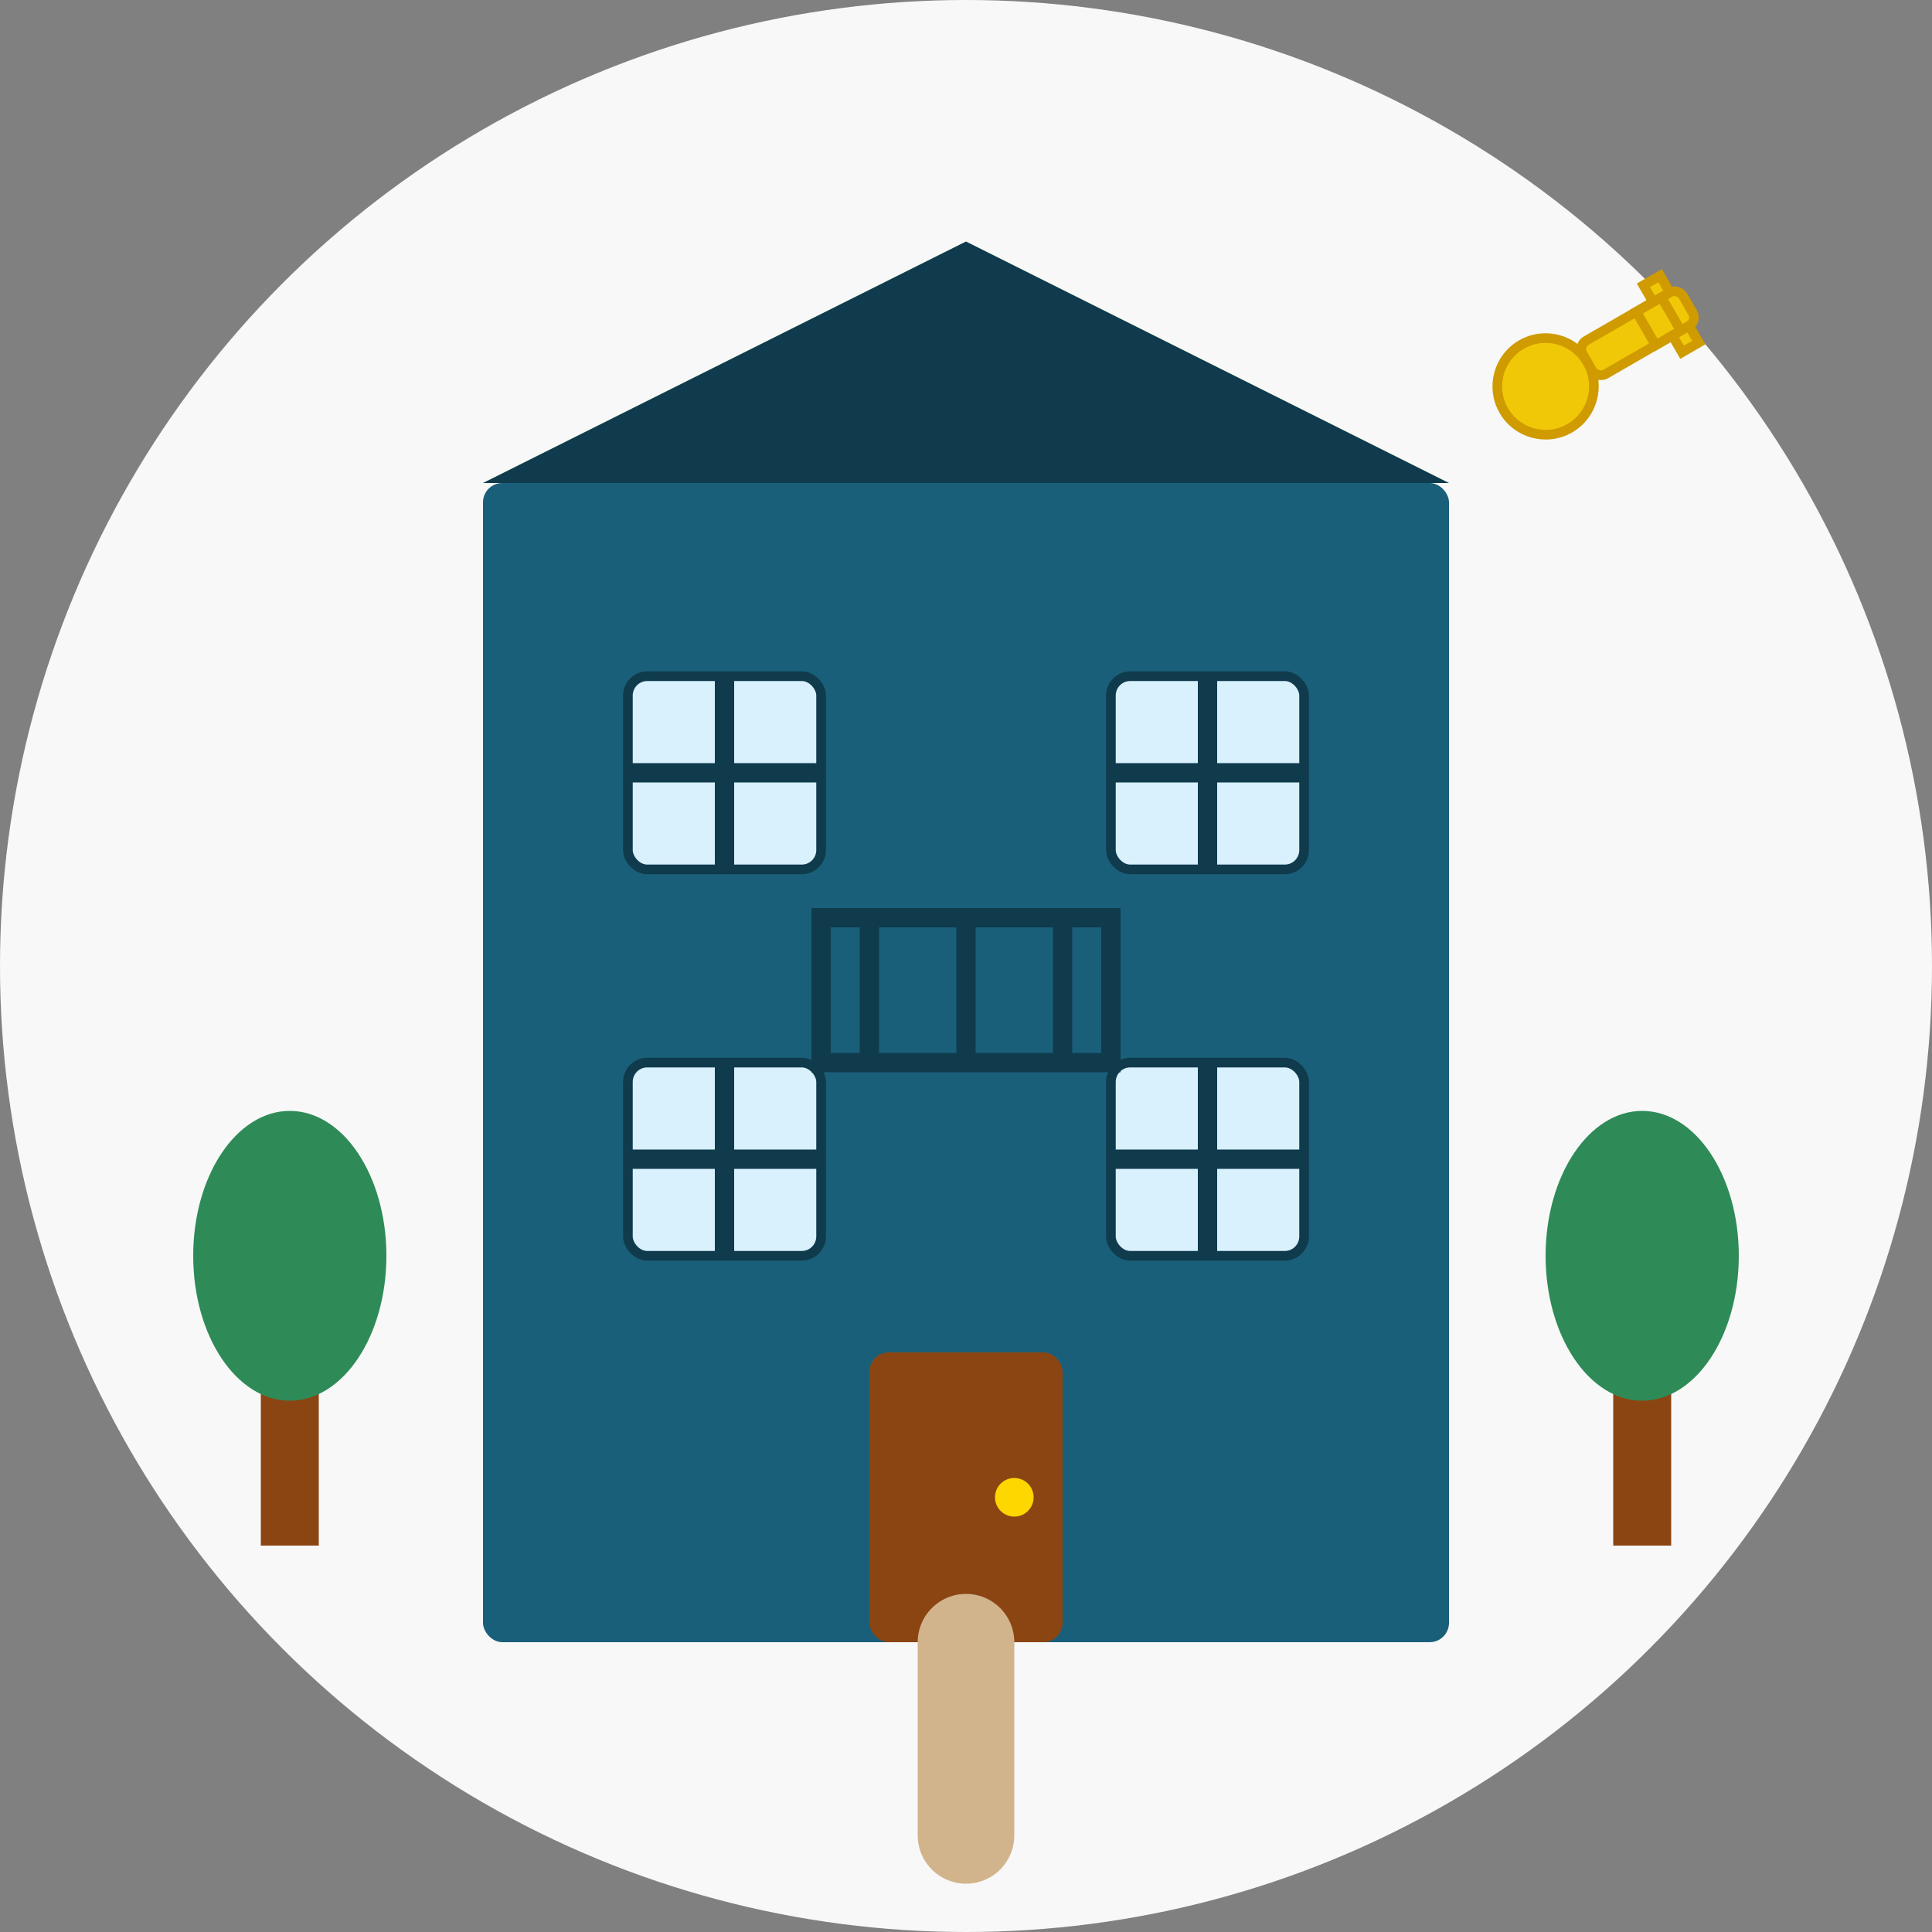
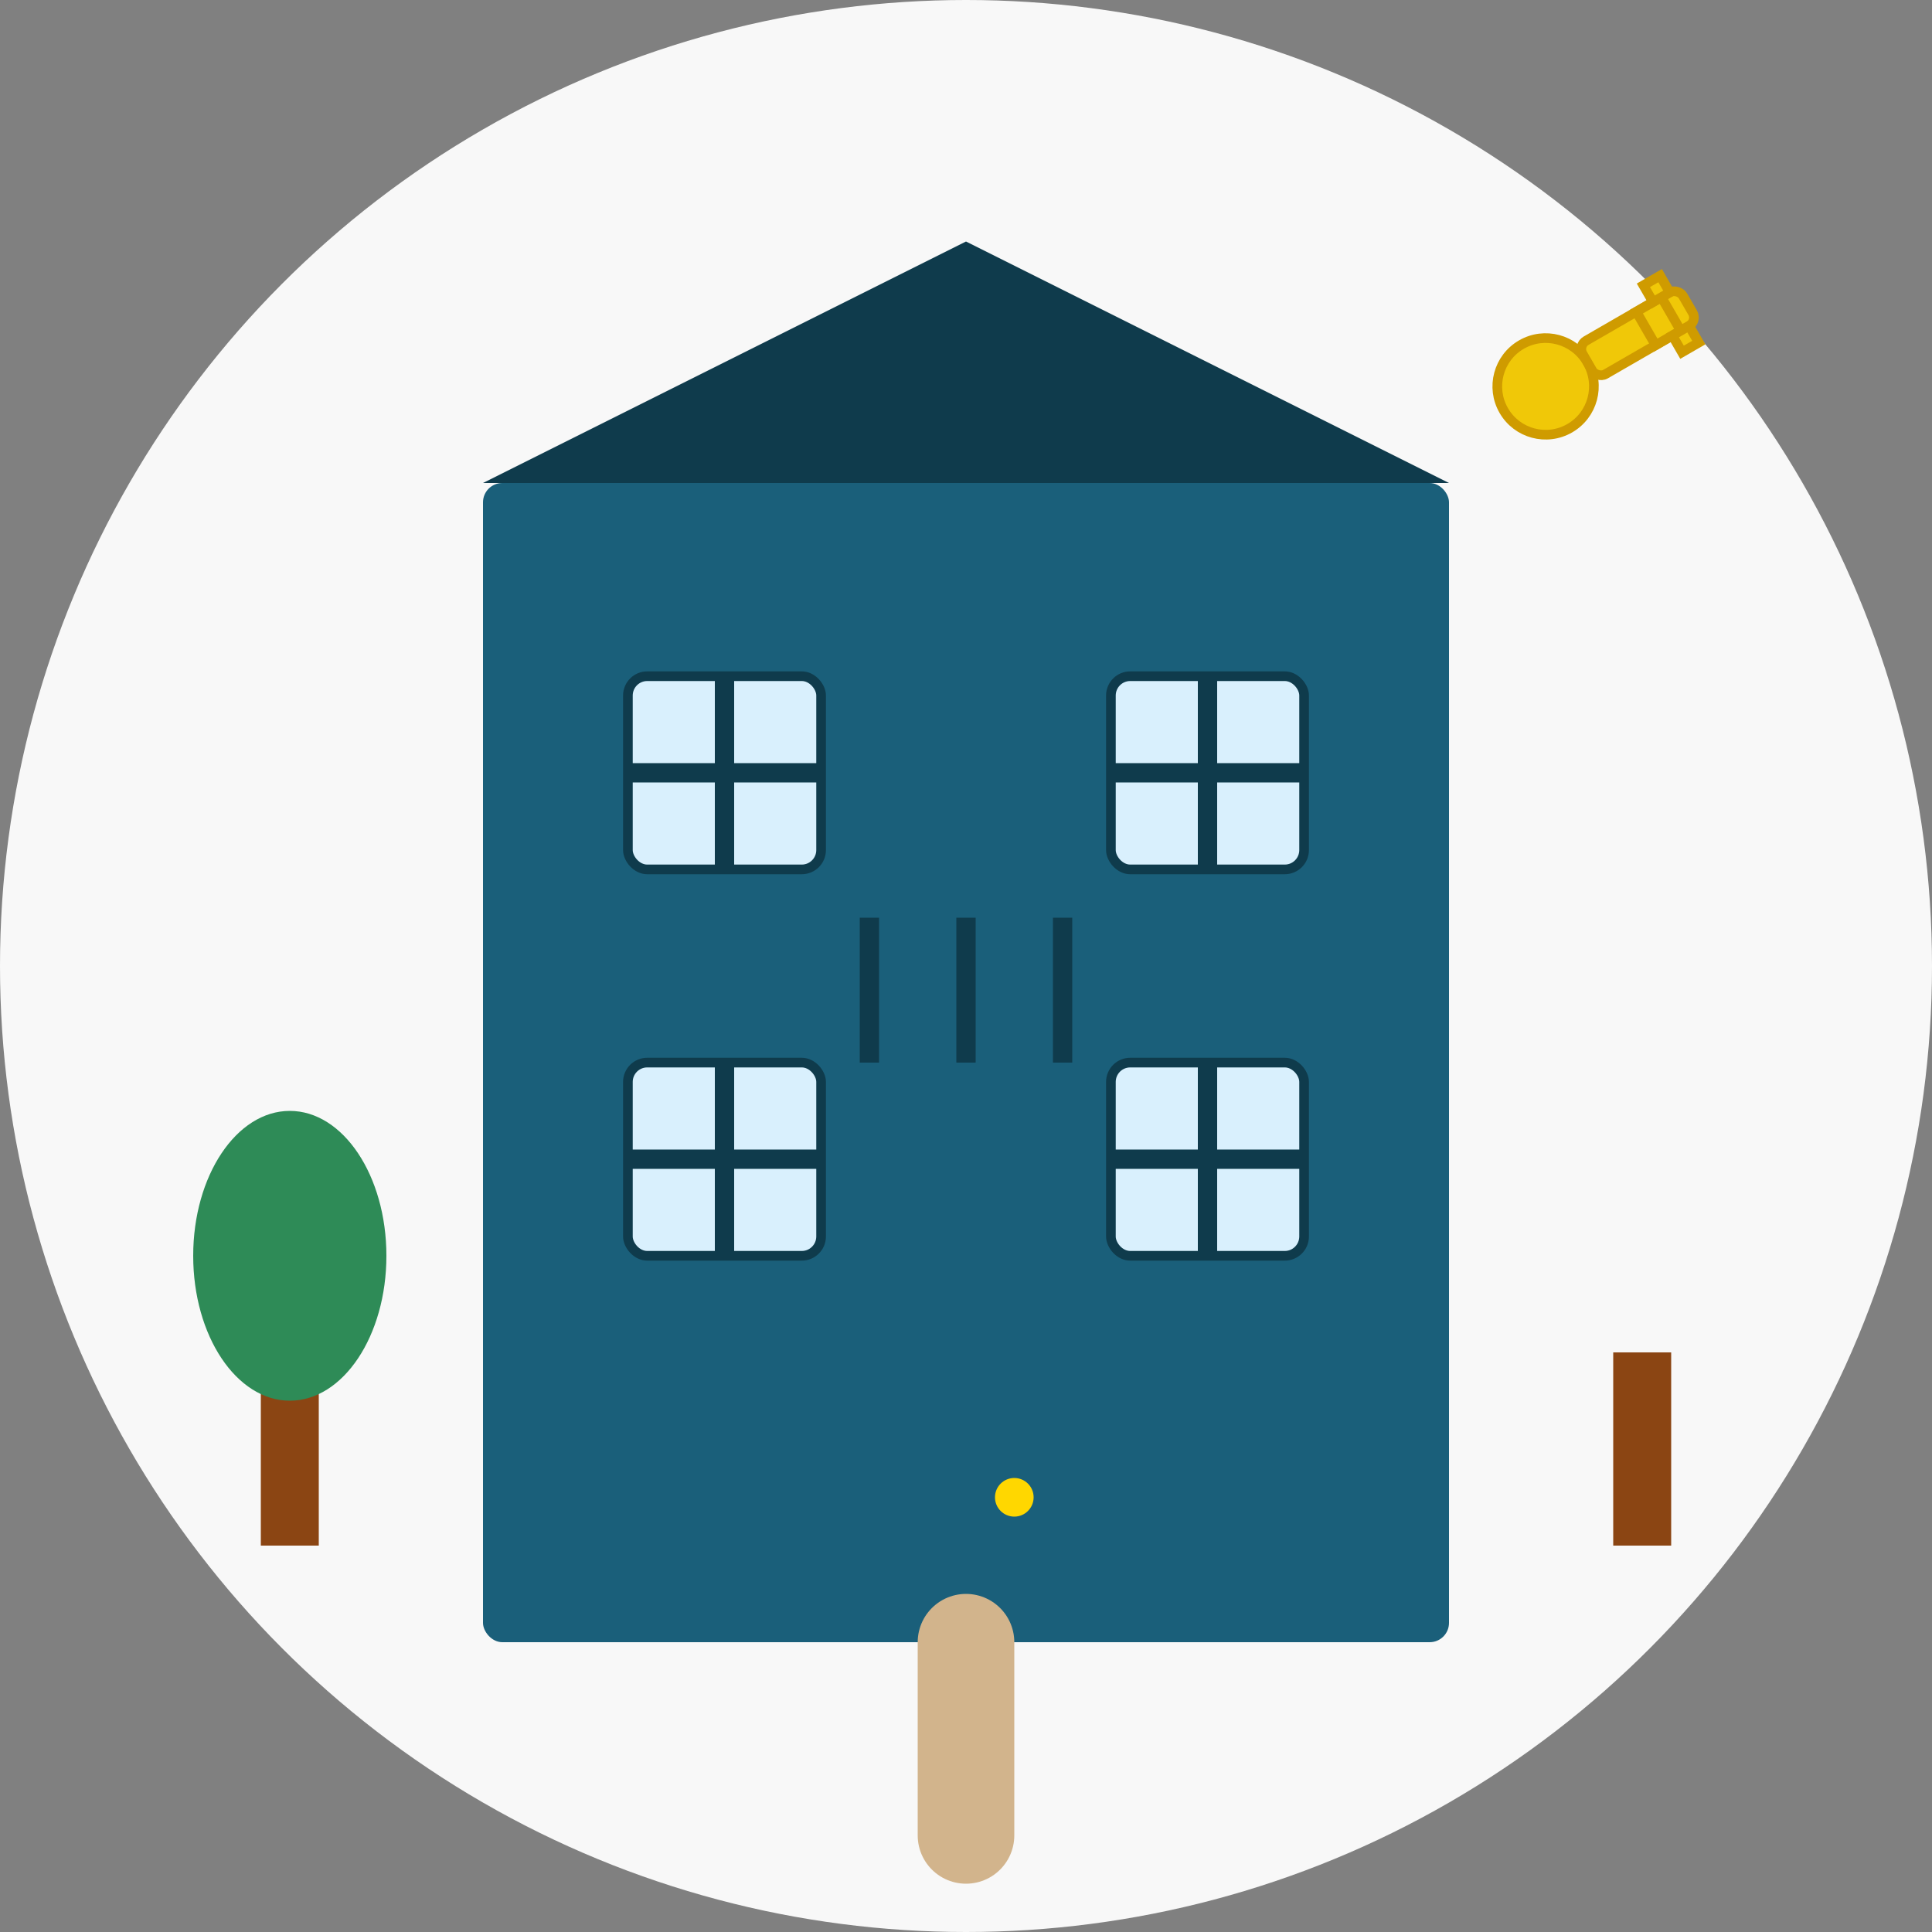
<svg xmlns="http://www.w3.org/2000/svg" width="200" height="200" viewBox="0 0 200 200">
  <rect x="0" y="0" width="200" height="200" fill="#808080" stroke="none" />
  <style>
    .bg { fill: #f8f8f8; }
    .building { fill: #1a5f7a; }
    .window { fill: #d9f0fd; }
    .window-frame { fill: none; stroke: #0f3b4c; stroke-width: 2; }
    .roof { fill: #0f3b4c; }
    .door { fill: #8b4513; }
    .balcony { fill: none; stroke: #0f3b4c; stroke-width: 2; }
    .tree { fill: #2e8b57; }
    .tree-trunk { fill: #8b4513; }
    .path { fill: #d2b48c; }
    .key { fill: #f0c808; stroke: #cf9b00; stroke-width: 1; }
  </style>
  <circle cx="100" cy="100" r="100" class="bg" />
  <rect x="50" y="50" width="100" height="120" rx="2" class="building" />
  <polygon points="50,50 100,25 150,50" class="roof" />
  <rect x="65" y="70" width="20" height="20" rx="2" class="window" />
  <rect x="65" y="70" width="20" height="20" rx="2" fill="none" stroke="#0f3b4c" stroke-width="1" />
  <line x1="75" y1="70" x2="75" y2="90" class="window-frame" />
  <line x1="65" y1="80" x2="85" y2="80" class="window-frame" />
  <rect x="115" y="70" width="20" height="20" rx="2" class="window" />
  <rect x="115" y="70" width="20" height="20" rx="2" fill="none" stroke="#0f3b4c" stroke-width="1" />
  <line x1="125" y1="70" x2="125" y2="90" class="window-frame" />
  <line x1="115" y1="80" x2="135" y2="80" class="window-frame" />
  <rect x="65" y="110" width="20" height="20" rx="2" class="window" />
  <rect x="65" y="110" width="20" height="20" rx="2" fill="none" stroke="#0f3b4c" stroke-width="1" />
  <line x1="75" y1="110" x2="75" y2="130" class="window-frame" />
  <line x1="65" y1="120" x2="85" y2="120" class="window-frame" />
  <rect x="115" y="110" width="20" height="20" rx="2" class="window" />
  <rect x="115" y="110" width="20" height="20" rx="2" fill="none" stroke="#0f3b4c" stroke-width="1" />
  <line x1="125" y1="110" x2="125" y2="130" class="window-frame" />
  <line x1="115" y1="120" x2="135" y2="120" class="window-frame" />
  <rect x="90" y="90" width="20" height="5" class="building" />
-   <rect x="85" y="95" width="30" height="15" fill="none" class="balcony" />
  <line x1="90" y1="95" x2="90" y2="110" class="balcony" />
  <line x1="100" y1="95" x2="100" y2="110" class="balcony" />
  <line x1="110" y1="95" x2="110" y2="110" class="balcony" />
-   <rect x="90" y="140" width="20" height="30" rx="2" class="door" />
  <circle cx="105" cy="155" r="2" fill="gold" />
  <path d="M100,170 L100,190" stroke="#d2b48c" stroke-width="10" stroke-linecap="round" />
  <g transform="translate(30, 160)">
    <rect x="-3" y="-20" width="6" height="20" class="tree-trunk" />
    <ellipse cx="0" cy="-30" rx="10" ry="15" class="tree" />
  </g>
  <g transform="translate(170, 160)">
    <rect x="-3" y="-20" width="6" height="20" class="tree-trunk" />
-     <ellipse cx="0" cy="-30" rx="10" ry="15" class="tree" />
  </g>
  <g transform="translate(160, 40) rotate(-30)">
    <circle cx="0" cy="0" r="5" class="key" />
    <rect x="5" y="-2" width="12" height="4" rx="1" class="key" />
    <rect x="12" y="-2" width="3" height="4" rx="0" class="key" />
    <rect x="14" y="-4" width="2" height="2" rx="0" class="key" />
    <rect x="14" y="2" width="2" height="2" rx="0" class="key" />
  </g>
</svg>